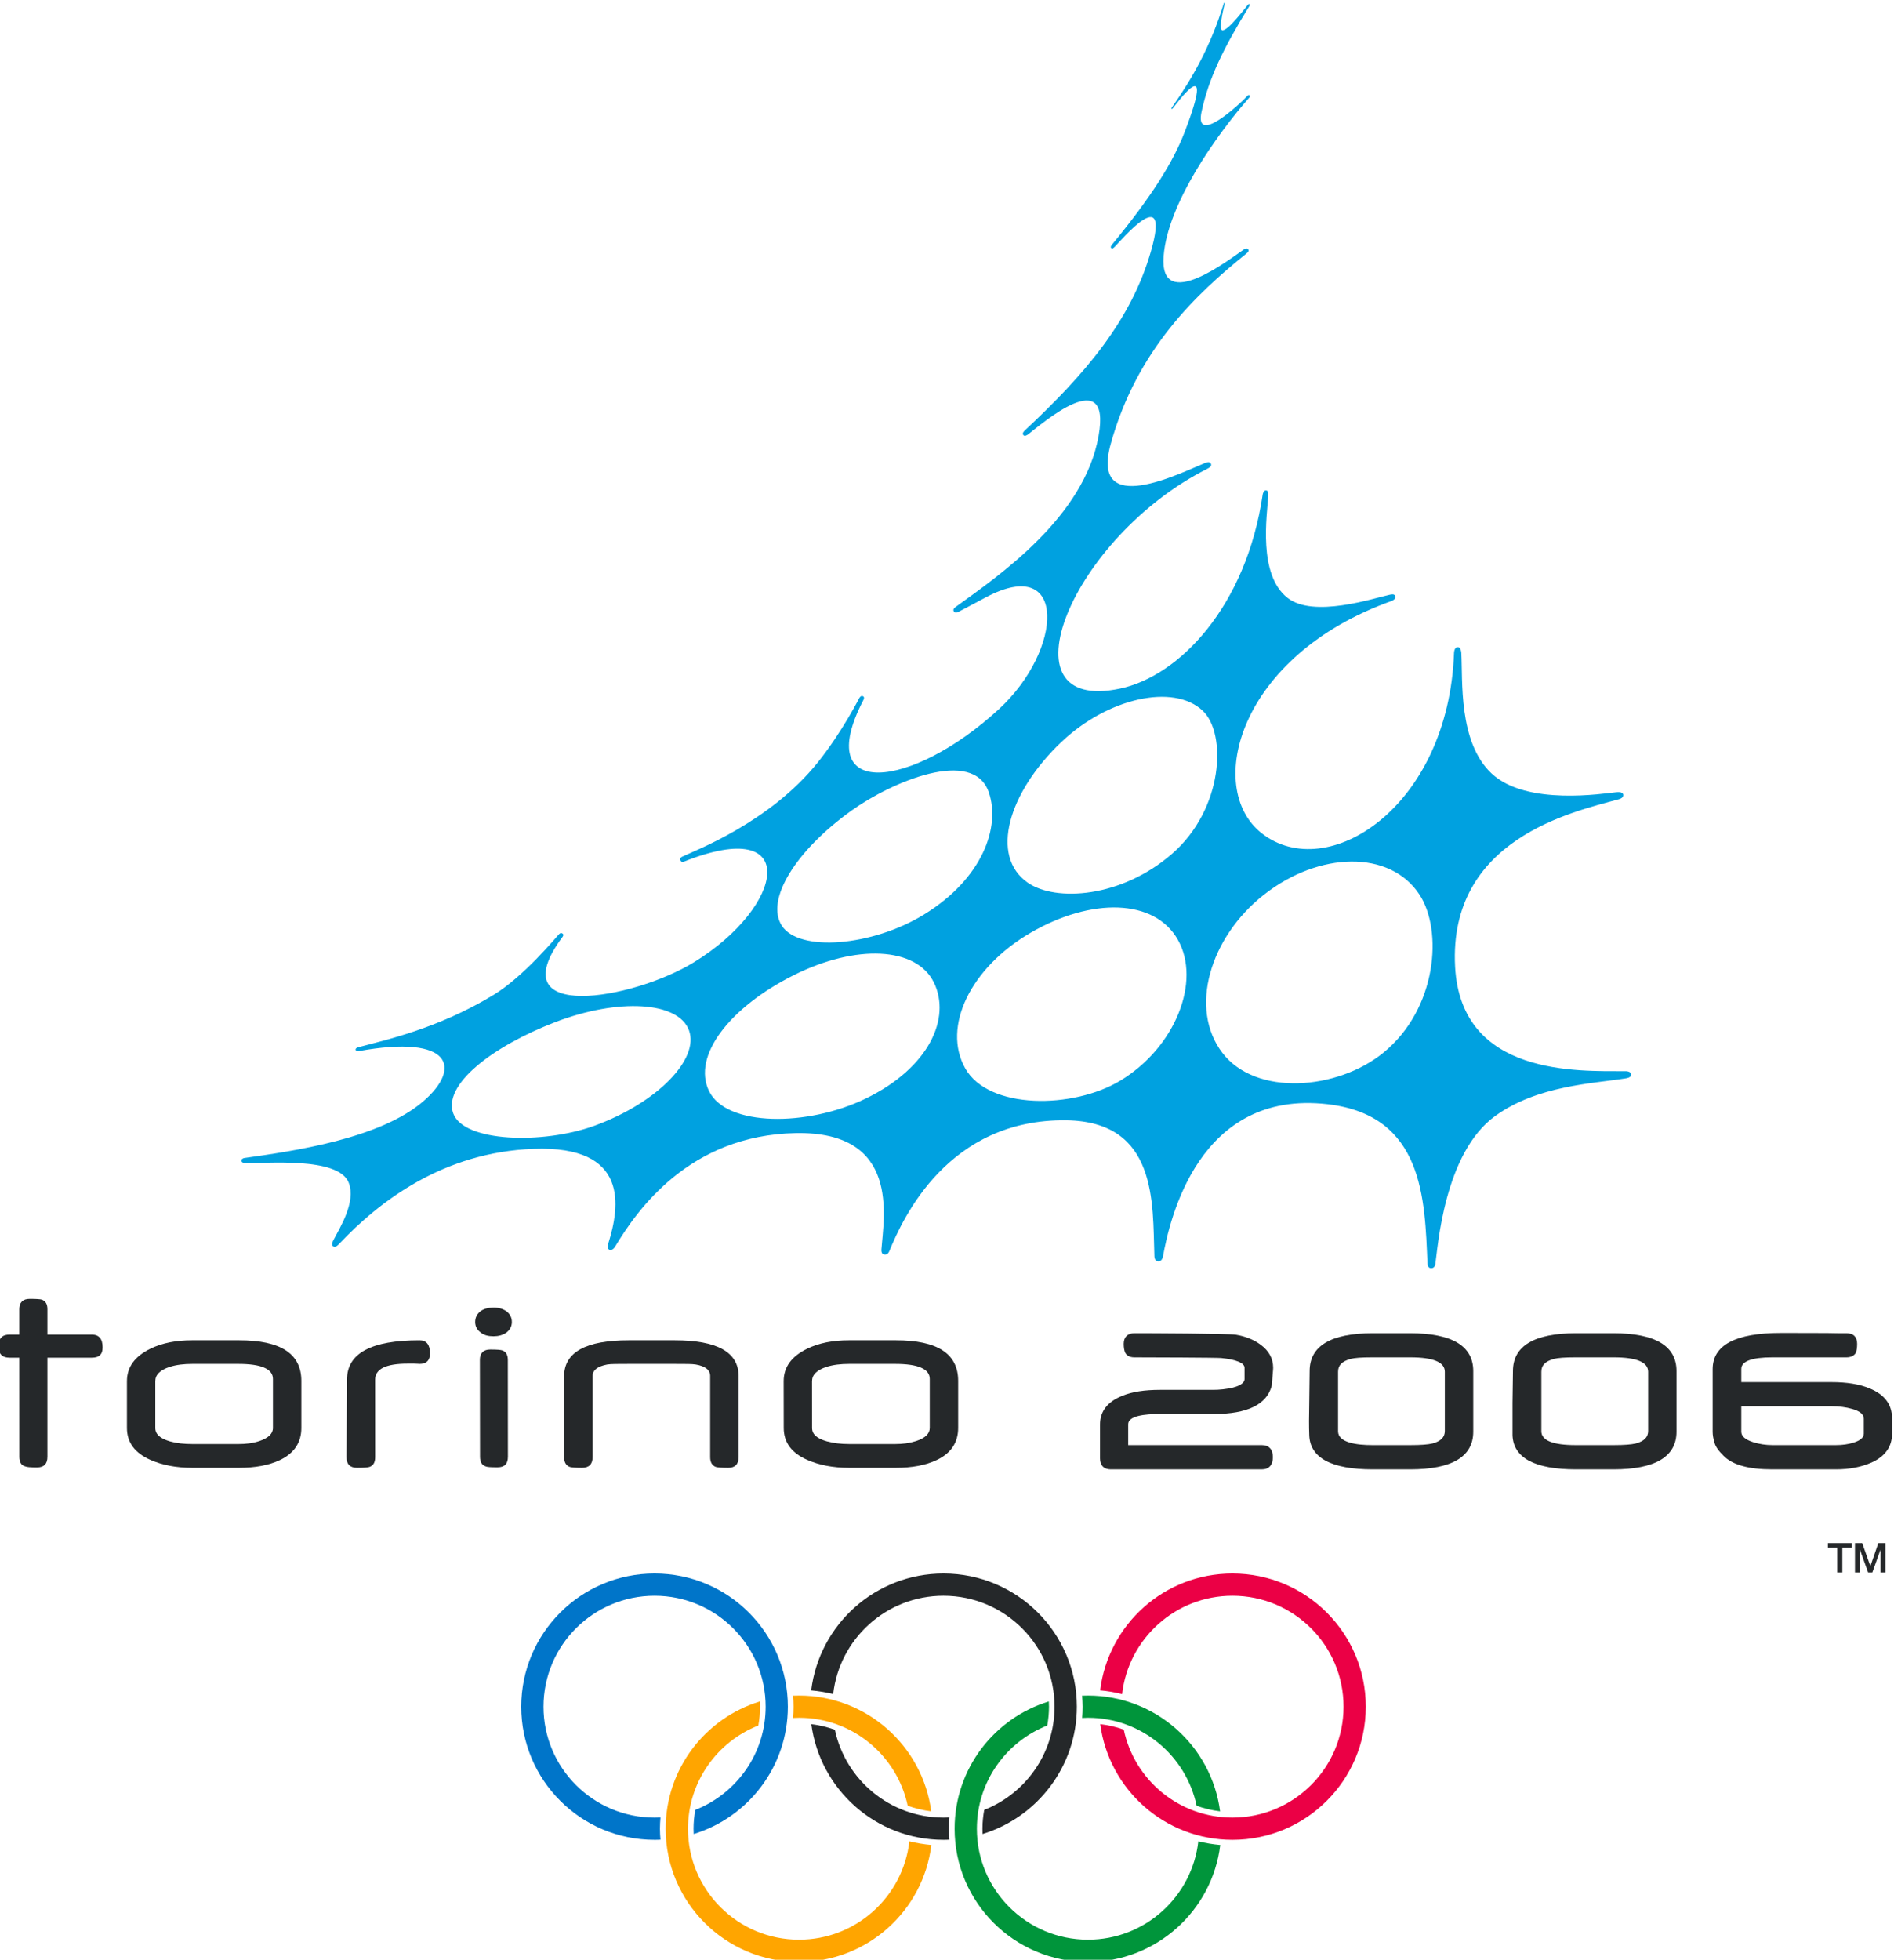
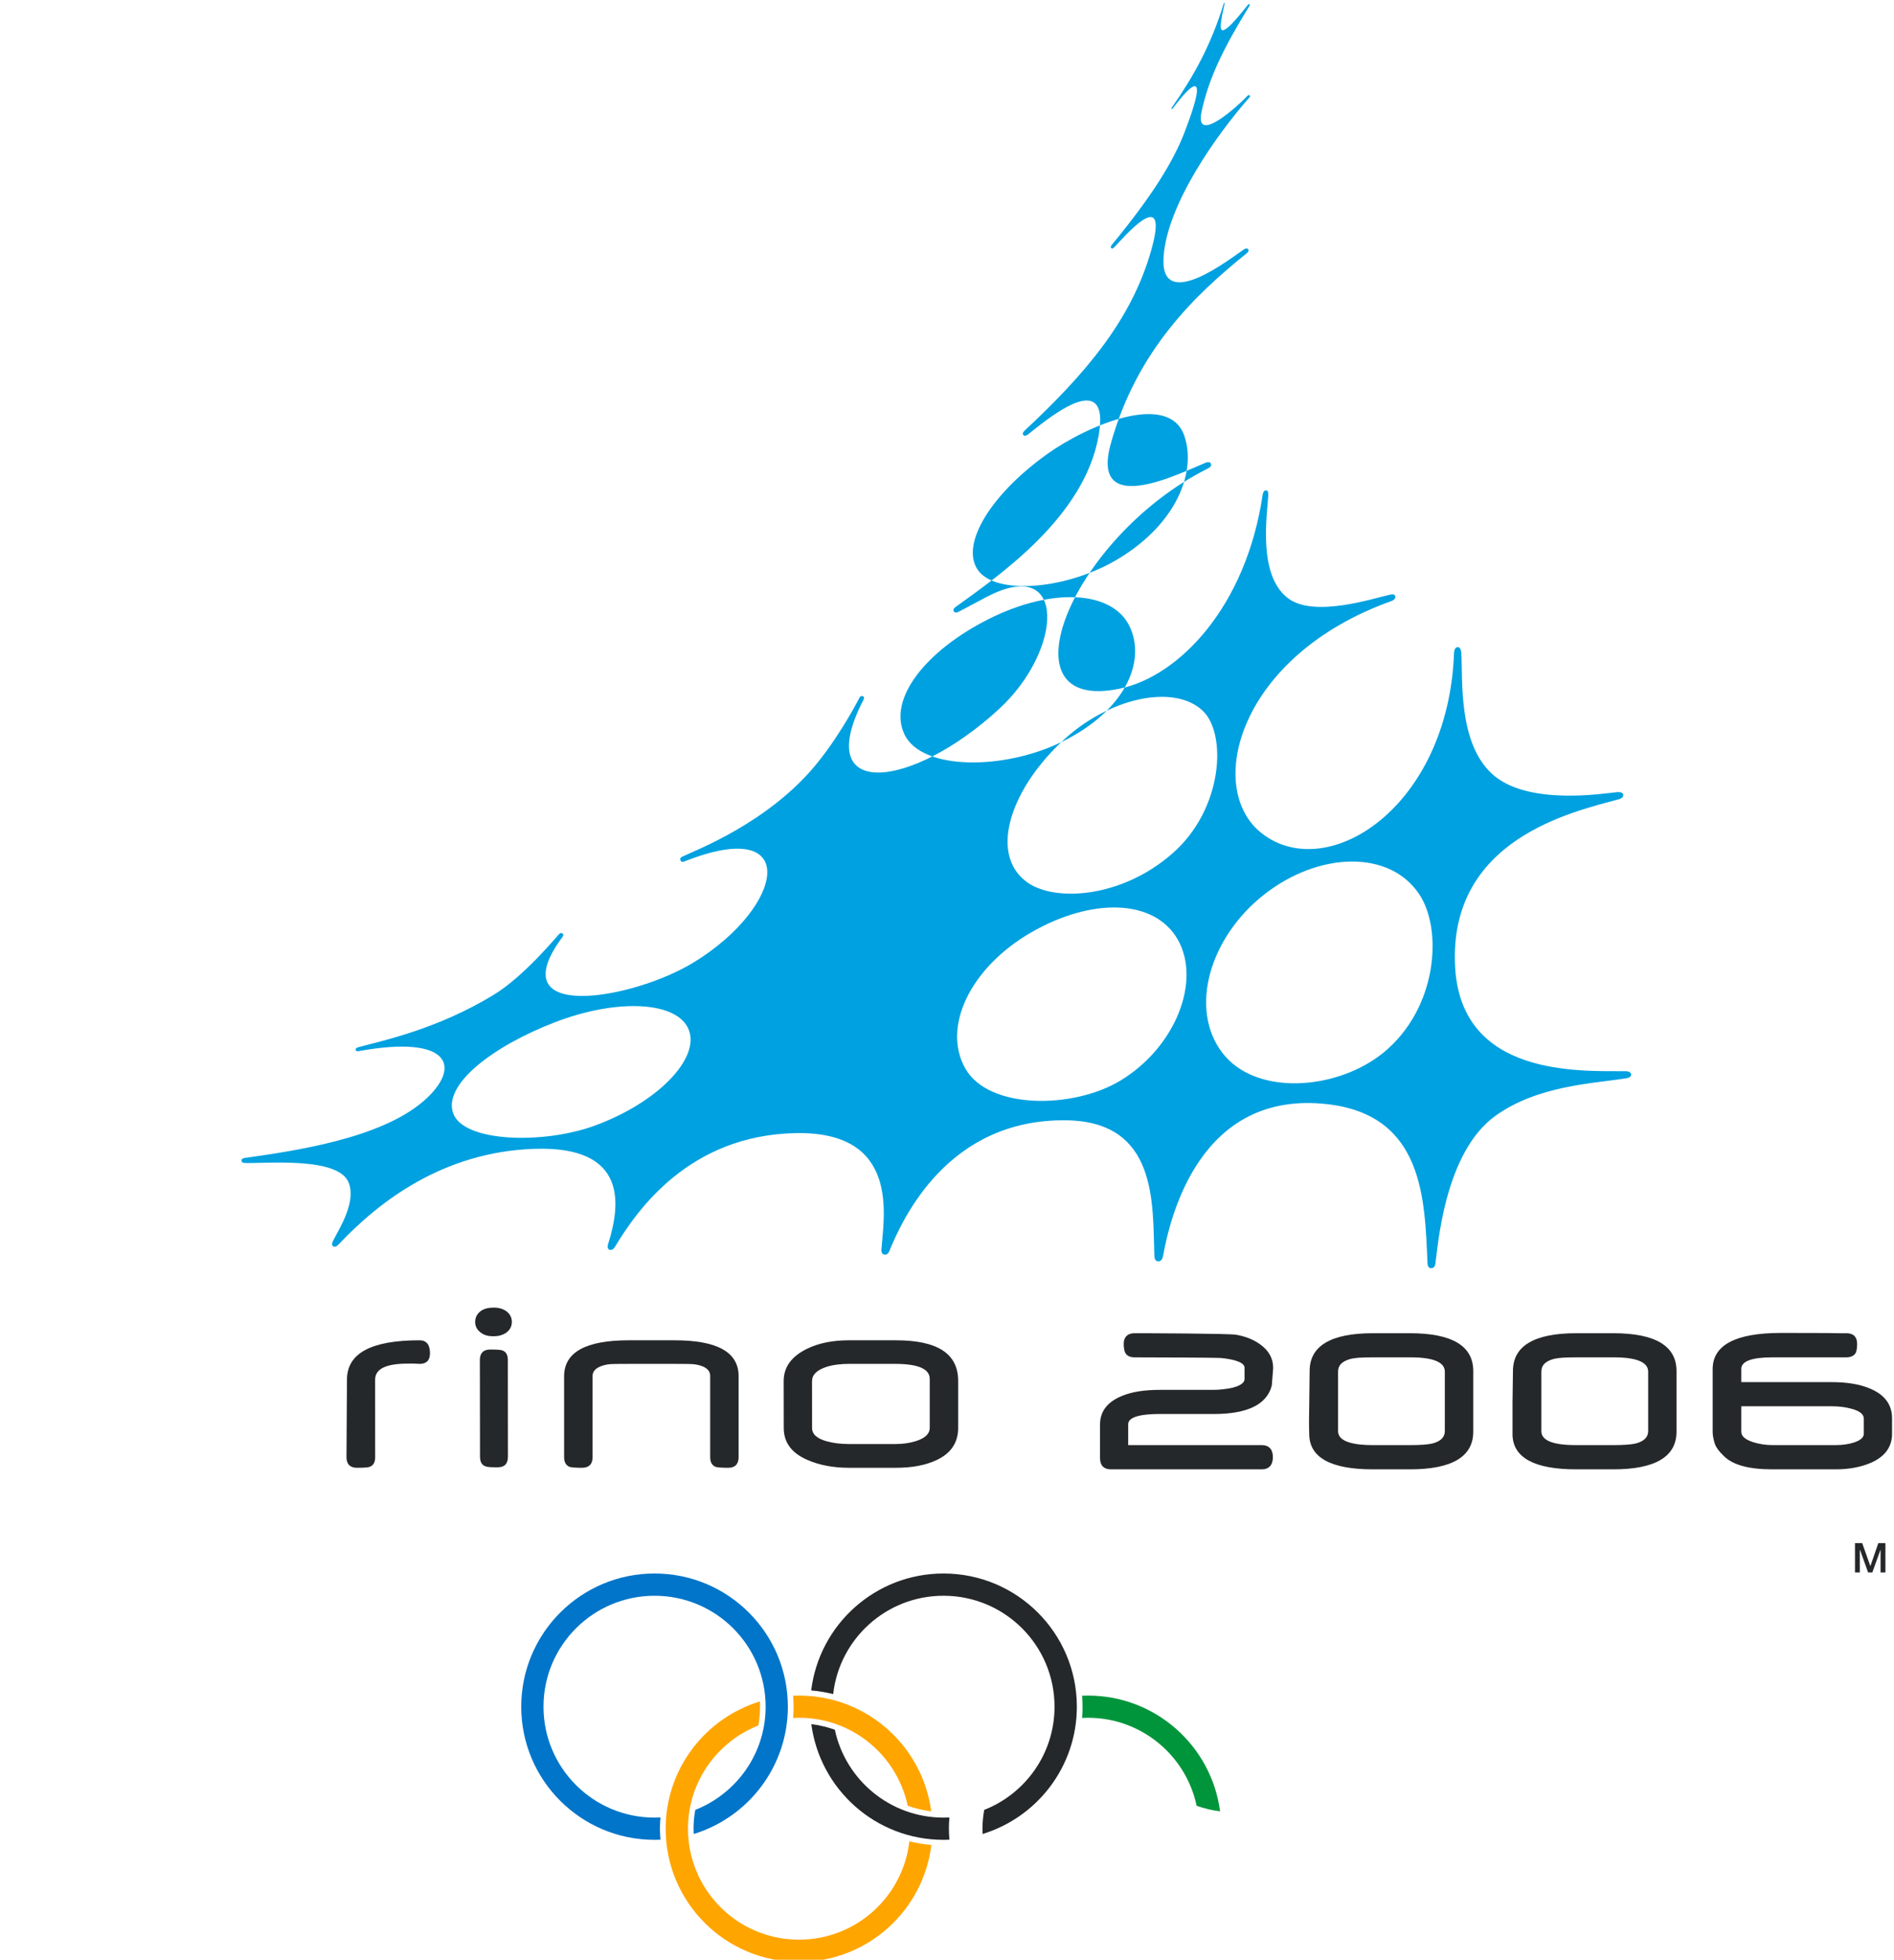
<svg xmlns="http://www.w3.org/2000/svg" xmlns:ns1="http://sodipodi.sourceforge.net/DTD/sodipodi-0.dtd" xmlns:ns2="http://www.inkscape.org/namespaces/inkscape" version="1.1" id="svg10" xml:space="preserve" width="280.392" height="290" viewBox="0 0 280.392 290" ns1:docname="2006_Winter_Olympics_logo.svg" ns2:version="0.92.4 (5da689c313, 2019-01-14)">
  <defs id="defs14">
    <clipPath clipPathUnits="userSpaceOnUse" id="clipPath26">
      <path d="M 0,1829.696 H 1668.95 V 0 H 0 Z" id="path24" ns2:connector-curvature="0" />
    </clipPath>
    <clipPath clipPathUnits="userSpaceOnUse" id="clipPath40">
      <path d="M 0,1829.696 H 1668.95 V 0 H 0 Z" id="path38" ns2:connector-curvature="0" />
    </clipPath>
    <clipPath id="clipPath4549" clipPathUnits="userSpaceOnUse">
      <path ns2:connector-curvature="0" id="path4547" d="M 0,1829.696 H 1668.95 V 0 H 0 Z" />
    </clipPath>
    <clipPath id="clipPath4561" clipPathUnits="userSpaceOnUse">
      <path ns2:connector-curvature="0" id="path4559" d="M 0,1829.696 H 1668.95 V 0 H 0 Z" />
    </clipPath>
    <clipPath id="clipPath4848" clipPathUnits="userSpaceOnUse">
      <path ns2:connector-curvature="0" id="path4846" d="M 0,1829.696 H 1668.95 V 0 H 0 Z" />
    </clipPath>
    <clipPath id="clipPath4860" clipPathUnits="userSpaceOnUse">
      <path ns2:connector-curvature="0" id="path4858" d="M 0,1829.696 H 1668.95 V 0 H 0 Z" />
    </clipPath>
    <clipPath id="clipPath5009" clipPathUnits="userSpaceOnUse">
      <path ns2:connector-curvature="0" id="path5007" d="M 0,1829.696 H 1668.95 V 0 H 0 Z" />
    </clipPath>
    <clipPath id="clipPath5021" clipPathUnits="userSpaceOnUse">
      <path ns2:connector-curvature="0" id="path5019" d="M 0,1829.696 H 1668.95 V 0 H 0 Z" />
    </clipPath>
  </defs>
  <ns1:namedview pagecolor="#ffffff" bordercolor="#666666" borderopacity="1" objecttolerance="10" gridtolerance="10" guidetolerance="10" ns2:pageopacity="0" ns2:pageshadow="2" ns2:window-width="1920" ns2:window-height="1001" id="namedview12" showgrid="false" fit-margin-top="0" fit-margin-left="0" fit-margin-right="0" fit-margin-bottom="0" ns2:zoom="2.6496146" ns2:cx="175.28639" ns2:cy="144.04726" ns2:window-x="-9" ns2:window-y="-9" ns2:window-maximized="1" ns2:current-layer="g5001" />
  <g id="g18" ns2:groupmode="layer" ns2:label="Nagano LOGO" transform="matrix(1.333,0,0,-1.333,126.401,408.214)">
    <g ns2:label="SALT LAKE LOGO" id="g4541" transform="matrix(0.151,0,0,0.151,345.847,599.088)">
      <g transform="matrix(1.09,0,0,1.09,2.598,-129.275)" ns2:label="SALT LAKE LOGO" id="g4840">
        <g transform="matrix(1.002,0,0,1.002,-2877.308,-3303.212)" ns2:label="TURIN LOGO" id="g5001">
          <g id="g5015">
            <g clip-path="url(#clipPath5021)" id="g5017">
              <g transform="translate(1291.621,918.208)" id="g5023">
-                 <path ns2:connector-curvature="0" id="path5025" style="fill:#00a1e0;fill-opacity:1;fill-rule:nonzero;stroke:none" d="m 0,0 c -31.521,0.126 -110.657,-3.621 -114.59,70.371 -4.534,85.957 79.44,104.238 109.606,112.502 0.983,0.247 3.945,0.992 3.637,3.21 -0.307,2.23 -3.997,1.723 -4.608,1.702 -8.142,-0.72 -60.374,-9.486 -84.018,12.581 -22.62,21.127 -19.398,63.134 -20.428,81.168 -0.014,0.216 -0.183,3.919 -2.378,3.919 -2.24,0 -2.465,-3.179 -2.521,-3.724 -3.763,-104.278 -85.472,-156.129 -129.55,-121.55 -38.628,30.308 -15.643,119.622 87.613,156.371 0,0 2.993,1.143 2.347,3.149 -0.515,1.784 -2.664,1.234 -3.703,1.017 -10.923,-2.342 -51.366,-15.882 -68.867,-2.096 -20.006,15.709 -13.781,55.359 -12.937,68.998 0.074,1.035 0,3.265 -1.416,3.352 -1.651,0.147 -2.075,-1.78 -2.322,-2.581 -11.035,-75.572 -56.264,-122.547 -96.265,-130.888 -81.497,-17.086 -32.28,101.961 58.746,147.909 2.702,1.372 3.2,2.347 2.516,3.741 -0.862,1.677 -3.681,0.317 -3.959,0.213 -15.652,-6.289 -77.543,-37.927 -63.367,13.014 17.675,63.48 57.642,100.866 91.337,128.017 1.113,0.888 1.958,1.836 1.113,2.923 -0.754,0.888 -1.849,0.464 -2.927,-0.242 -7.956,-5.245 -56.988,-44.108 -53.93,-4.392 2.676,35.168 35.574,81.575 57.788,106.794 0.468,0.507 0.477,0.983 0.113,1.373 -0.403,0.416 -1.044,0.199 -1.382,-0.217 -5.89,-6.418 -35.882,-33.803 -30.988,-10.836 4.816,22.444 14.552,42.539 32.171,71.137 0.324,0.546 0.489,1.001 0.086,1.295 -0.359,0.277 -0.758,-0.086 -1.087,-0.467 -3.066,-3.712 -13.184,-17.121 -17.042,-17.069 -2.863,0.017 0.255,12.577 1.395,17.813 0.012,0.139 0.208,0.633 -0.1,0.702 -0.299,0.069 -0.368,-0.199 -0.464,-0.507 -8.887,-28.983 -21.061,-50.136 -34.899,-69.928 -0.364,-0.477 -0.477,-0.789 -0.247,-0.988 0.247,-0.255 0.506,0.013 0.88,0.412 2.113,2.594 29.693,40.577 7.838,-16.233 -7.584,-19.736 -21.876,-42.886 -48.84,-75.581 -0.637,-0.788 -1.131,-1.593 -0.546,-2.269 0.589,-0.728 1.216,-0.333 2.36,0.788 3.378,3.197 38.308,45.294 24.388,-3.075 -13.314,-46.346 -44.163,-82.51 -84.879,-120.493 -0.585,-0.559 -2.023,-1.915 -1.023,-3.127 0.884,-1.079 2.422,-0.083 3.205,0.455 8.961,6.817 56.226,48.256 47.482,-0.957 -9.637,-54.749 -67.049,-94.113 -96.353,-115.266 -0.441,-0.342 -1.983,-1.373 -1.191,-2.885 0.949,-1.788 3.487,-0.169 3.075,-0.403 -0.432,-0.229 11.62,6.056 18.615,9.841 54.948,29.264 52.111,-35.424 8.736,-75.269 -58.573,-53.947 -126.596,-61.942 -91.285,6.107 0.602,1.212 0.667,2.144 -0.381,2.607 -1.503,0.702 -2.516,-1.611 -2.343,-1.195 0.299,0.667 -11.274,-22.561 -28.018,-43.423 -32.595,-40.655 -83.068,-59.391 -91.233,-63.402 -0.428,-0.243 -1.762,-0.767 -1.264,-2.295 0.468,-1.508 1.737,-1.265 2.399,-1.061 79.18,31.581 68.205,-30.062 6.713,-67.746 -41.235,-25.289 -131.502,-40.829 -88.547,16.986 0.844,1.078 0.809,1.888 0,2.395 -1.222,0.758 -1.971,-0.134 -2.538,-0.745 -1.274,-1.282 -23.418,-28.217 -43.835,-40.595 -37.714,-22.945 -74.013,-30.637 -90.999,-35.202 -1.212,-0.316 -2.065,-0.905 -1.884,-1.724 0.247,-1.139 1.443,-1.035 2.27,-0.87 62.483,11.277 69.383,-11.326 43.297,-33.826 -29.347,-25.254 -87.266,-33.47 -120.619,-38.186 -0.567,-0.109 -1.828,-0.568 -1.819,-1.663 0.039,-1.455 1.49,-1.615 2.006,-1.646 13.218,-0.606 63.497,4.66 70.27,-13.452 4.842,-12.803 -5.838,-29.846 -9.952,-37.741 -0.438,-0.836 -2.331,-3.741 -0.585,-4.911 1.715,-1.139 3.802,1.355 4.331,1.931 26.709,28.191 69.552,61.44 130.732,63.666 64.527,2.339 57.94,-38.896 50.27,-63.54 0,0 -1.408,-3.382 0.645,-4.336 1.888,-0.93 3.534,1.521 3.894,2.088 14.938,24.778 50.105,75.027 121.632,76.378 70.63,1.355 59.266,-56.636 57.706,-78.21 -0.047,-1.017 -0.099,-3.292 2.014,-3.555 1.43,-0.221 2.443,0.562 3.119,1.896 9.402,23.064 40.01,89.545 119.393,88.501 61.513,-0.845 58.036,-56.07 59.274,-90.805 0,-0.549 -0.086,-3.98 2.486,-4.153 2.634,-0.151 3.132,2.776 3.331,3.374 4.447,24.583 23.899,112.485 110.896,102.407 64.692,-7.493 65.363,-64 67.225,-107.241 v -0.021 c 0.114,-1.334 0.516,-3.053 2.413,-3.115 2.361,-0.039 2.737,2.175 2.863,2.759 1.65,10.611 5.699,74.815 40.452,99.792 28.468,20.446 65.653,21.698 87.78,25.232 0.187,0.048 3.777,0.385 3.639,2.616 C 3.769,0.208 0,0 0,0 m -694.483,-36.831 c -34.418,-12.417 -87.547,-10.983 -94.754,8.325 -7.189,19.294 26.19,45.228 68.703,61.539 42.513,16.293 82.814,13.872 89.999,-5.444 7.215,-19.26 -21.149,-48.901 -63.948,-64.42 m 314.662,258.324 c 31.343,29.84 75.68,39.577 95.239,21.174 16.353,-15.354 14.011,-66.217 -20.572,-96.287 -34.172,-29.776 -78.496,-32.47 -97.189,-19.503 -25.764,17.849 -13.162,60.7 22.522,94.616 M -511.506,-18.428 c -39.261,-19.057 -93.758,-18.914 -105.46,4.98 -11.677,23.86 14.193,56.59 56.697,77.928 42.5,21.348 82.987,19.135 94.672,-4.759 11.698,-23.864 -3.101,-57.378 -45.909,-78.149 m 39.278,123.893 c -34.804,-21.4 -84.108,-25.475 -95.754,-7.549 -11.192,17.285 9.034,50.43 47.073,77.625 27.009,19.281 81.879,42.634 92.32,12.157 7.931,-23.171 -4.045,-57.941 -43.639,-82.233 M -339.989,-6.332 c -31.768,-19.19 -88.769,-19.658 -104.482,8.233 -15.76,27.962 3.57,67.859 44.19,91.385 40.637,23.547 83.286,23.046 99.042,-4.89 15.709,-27.896 -1.667,-72.297 -38.75,-94.728 m 177.048,18.741 c -30.989,-25.22 -85.897,-29.521 -108.418,0 -22.543,29.524 -8.659,77.62 28.194,106.512 36.879,28.923 84.667,30.261 104.547,0 15.847,-24.059 12.027,-76.927 -24.323,-106.512" />
+                 <path ns2:connector-curvature="0" id="path5025" style="fill:#00a1e0;fill-opacity:1;fill-rule:nonzero;stroke:none" d="m 0,0 c -31.521,0.126 -110.657,-3.621 -114.59,70.371 -4.534,85.957 79.44,104.238 109.606,112.502 0.983,0.247 3.945,0.992 3.637,3.21 -0.307,2.23 -3.997,1.723 -4.608,1.702 -8.142,-0.72 -60.374,-9.486 -84.018,12.581 -22.62,21.127 -19.398,63.134 -20.428,81.168 -0.014,0.216 -0.183,3.919 -2.378,3.919 -2.24,0 -2.465,-3.179 -2.521,-3.724 -3.763,-104.278 -85.472,-156.129 -129.55,-121.55 -38.628,30.308 -15.643,119.622 87.613,156.371 0,0 2.993,1.143 2.347,3.149 -0.515,1.784 -2.664,1.234 -3.703,1.017 -10.923,-2.342 -51.366,-15.882 -68.867,-2.096 -20.006,15.709 -13.781,55.359 -12.937,68.998 0.074,1.035 0,3.265 -1.416,3.352 -1.651,0.147 -2.075,-1.78 -2.322,-2.581 -11.035,-75.572 -56.264,-122.547 -96.265,-130.888 -81.497,-17.086 -32.28,101.961 58.746,147.909 2.702,1.372 3.2,2.347 2.516,3.741 -0.862,1.677 -3.681,0.317 -3.959,0.213 -15.652,-6.289 -77.543,-37.927 -63.367,13.014 17.675,63.48 57.642,100.866 91.337,128.017 1.113,0.888 1.958,1.836 1.113,2.923 -0.754,0.888 -1.849,0.464 -2.927,-0.242 -7.956,-5.245 -56.988,-44.108 -53.93,-4.392 2.676,35.168 35.574,81.575 57.788,106.794 0.468,0.507 0.477,0.983 0.113,1.373 -0.403,0.416 -1.044,0.199 -1.382,-0.217 -5.89,-6.418 -35.882,-33.803 -30.988,-10.836 4.816,22.444 14.552,42.539 32.171,71.137 0.324,0.546 0.489,1.001 0.086,1.295 -0.359,0.277 -0.758,-0.086 -1.087,-0.467 -3.066,-3.712 -13.184,-17.121 -17.042,-17.069 -2.863,0.017 0.255,12.577 1.395,17.813 0.012,0.139 0.208,0.633 -0.1,0.702 -0.299,0.069 -0.368,-0.199 -0.464,-0.507 -8.887,-28.983 -21.061,-50.136 -34.899,-69.928 -0.364,-0.477 -0.477,-0.789 -0.247,-0.988 0.247,-0.255 0.506,0.013 0.88,0.412 2.113,2.594 29.693,40.577 7.838,-16.233 -7.584,-19.736 -21.876,-42.886 -48.84,-75.581 -0.637,-0.788 -1.131,-1.593 -0.546,-2.269 0.589,-0.728 1.216,-0.333 2.36,0.788 3.378,3.197 38.308,45.294 24.388,-3.075 -13.314,-46.346 -44.163,-82.51 -84.879,-120.493 -0.585,-0.559 -2.023,-1.915 -1.023,-3.127 0.884,-1.079 2.422,-0.083 3.205,0.455 8.961,6.817 56.226,48.256 47.482,-0.957 -9.637,-54.749 -67.049,-94.113 -96.353,-115.266 -0.441,-0.342 -1.983,-1.373 -1.191,-2.885 0.949,-1.788 3.487,-0.169 3.075,-0.403 -0.432,-0.229 11.62,6.056 18.615,9.841 54.948,29.264 52.111,-35.424 8.736,-75.269 -58.573,-53.947 -126.596,-61.942 -91.285,6.107 0.602,1.212 0.667,2.144 -0.381,2.607 -1.503,0.702 -2.516,-1.611 -2.343,-1.195 0.299,0.667 -11.274,-22.561 -28.018,-43.423 -32.595,-40.655 -83.068,-59.391 -91.233,-63.402 -0.428,-0.243 -1.762,-0.767 -1.264,-2.295 0.468,-1.508 1.737,-1.265 2.399,-1.061 79.18,31.581 68.205,-30.062 6.713,-67.746 -41.235,-25.289 -131.502,-40.829 -88.547,16.986 0.844,1.078 0.809,1.888 0,2.395 -1.222,0.758 -1.971,-0.134 -2.538,-0.745 -1.274,-1.282 -23.418,-28.217 -43.835,-40.595 -37.714,-22.945 -74.013,-30.637 -90.999,-35.202 -1.212,-0.316 -2.065,-0.905 -1.884,-1.724 0.247,-1.139 1.443,-1.035 2.27,-0.87 62.483,11.277 69.383,-11.326 43.297,-33.826 -29.347,-25.254 -87.266,-33.47 -120.619,-38.186 -0.567,-0.109 -1.828,-0.568 -1.819,-1.663 0.039,-1.455 1.49,-1.615 2.006,-1.646 13.218,-0.606 63.497,4.66 70.27,-13.452 4.842,-12.803 -5.838,-29.846 -9.952,-37.741 -0.438,-0.836 -2.331,-3.741 -0.585,-4.911 1.715,-1.139 3.802,1.355 4.331,1.931 26.709,28.191 69.552,61.44 130.732,63.666 64.527,2.339 57.94,-38.896 50.27,-63.54 0,0 -1.408,-3.382 0.645,-4.336 1.888,-0.93 3.534,1.521 3.894,2.088 14.938,24.778 50.105,75.027 121.632,76.378 70.63,1.355 59.266,-56.636 57.706,-78.21 -0.047,-1.017 -0.099,-3.292 2.014,-3.555 1.43,-0.221 2.443,0.562 3.119,1.896 9.402,23.064 40.01,89.545 119.393,88.501 61.513,-0.845 58.036,-56.07 59.274,-90.805 0,-0.549 -0.086,-3.98 2.486,-4.153 2.634,-0.151 3.132,2.776 3.331,3.374 4.447,24.583 23.899,112.485 110.896,102.407 64.692,-7.493 65.363,-64 67.225,-107.241 v -0.021 c 0.114,-1.334 0.516,-3.053 2.413,-3.115 2.361,-0.039 2.737,2.175 2.863,2.759 1.65,10.611 5.699,74.815 40.452,99.792 28.468,20.446 65.653,21.698 87.78,25.232 0.187,0.048 3.777,0.385 3.639,2.616 C 3.769,0.208 0,0 0,0 m -694.483,-36.831 c -34.418,-12.417 -87.547,-10.983 -94.754,8.325 -7.189,19.294 26.19,45.228 68.703,61.539 42.513,16.293 82.814,13.872 89.999,-5.444 7.215,-19.26 -21.149,-48.901 -63.948,-64.42 m 314.662,258.324 c 31.343,29.84 75.68,39.577 95.239,21.174 16.353,-15.354 14.011,-66.217 -20.572,-96.287 -34.172,-29.776 -78.496,-32.47 -97.189,-19.503 -25.764,17.849 -13.162,60.7 22.522,94.616 c -39.261,-19.057 -93.758,-18.914 -105.46,4.98 -11.677,23.86 14.193,56.59 56.697,77.928 42.5,21.348 82.987,19.135 94.672,-4.759 11.698,-23.864 -3.101,-57.378 -45.909,-78.149 m 39.278,123.893 c -34.804,-21.4 -84.108,-25.475 -95.754,-7.549 -11.192,17.285 9.034,50.43 47.073,77.625 27.009,19.281 81.879,42.634 92.32,12.157 7.931,-23.171 -4.045,-57.941 -43.639,-82.233 M -339.989,-6.332 c -31.768,-19.19 -88.769,-19.658 -104.482,8.233 -15.76,27.962 3.57,67.859 44.19,91.385 40.637,23.547 83.286,23.046 99.042,-4.89 15.709,-27.896 -1.667,-72.297 -38.75,-94.728 m 177.048,18.741 c -30.989,-25.22 -85.897,-29.521 -108.418,0 -22.543,29.524 -8.659,77.62 28.194,106.512 36.879,28.923 84.667,30.261 104.547,0 15.847,-24.059 12.027,-76.927 -24.323,-106.512" />
              </g>
              <g transform="translate(809.514,399.846)" id="g5027">
                <path ns2:connector-curvature="0" id="path5029" style="fill:#ffa500;fill-opacity:1;fill-rule:nonzero;stroke:none" d="m 0,0 c -4.209,-37.26 -35.856,-66.238 -74.294,-66.238 -41.301,0 -74.78,33.423 -74.78,74.688 0,31.552 19.646,58.551 47.382,69.491 0.757,4.102 1.13,8.364 1.13,12.638 0,1.213 0,2.43 -0.078,3.552 -36.731,-11.204 -63.466,-45.329 -63.466,-85.681 0,-49.529 40.217,-89.652 89.812,-89.652 45.904,0 83.701,34.367 89.106,78.712 C 9.771,-2.018 4.799,-1.208 0,0" />
              </g>
              <g transform="translate(731.249,482.859)" id="g5031">
                <path ns2:connector-curvature="0" id="path5033" style="fill:#ffa500;fill-opacity:1;fill-rule:nonzero;stroke:none" d="m 0,0 c 1.321,0.035 2.637,0.121 3.971,0.121 36,0 66.031,-25.435 73.177,-59.222 C 82.164,-60.92 87.5,-62.193 92.996,-62.86 87.205,-18.866 49.582,15.06 3.971,15.06 2.637,15.06 1.321,15.016 0,14.973 0.19,12.561 0.29,10.065 0.29,7.566 0.29,5.033 0.19,2.499 0,0" />
              </g>
              <g transform="translate(641.549,408.296)" id="g5035">
                <path ns2:connector-curvature="0" id="path5037" style="fill:#0075c9;fill-opacity:1;fill-rule:nonzero;stroke:none" d="M 0,0 C 0,2.577 0.16,5.062 0.368,7.57 -0.953,7.519 -2.27,7.484 -3.604,7.484 c -41.322,0 -74.805,33.444 -74.805,74.645 0,41.262 33.483,74.688 74.805,74.688 41.284,0 74.789,-33.426 74.789,-74.688 C 71.185,50.582 51.543,23.6 23.808,12.681 23.049,8.55 22.634,4.318 22.634,0 c 0,-1.213 0.021,-2.399 0.104,-3.561 36.7,11.213 63.41,45.376 63.41,85.69 0,49.517 -40.17,89.67 -89.752,89.67 -49.599,0 -89.79,-40.153 -89.79,-89.67 0,-49.504 40.191,-89.608 89.79,-89.608 1.321,0 2.651,0.016 3.972,0.116 C 0.16,-4.977 0,-2.508 0,0" />
              </g>
              <g transform="translate(758.218,498.918)" id="g5039">
                <path ns2:connector-curvature="0" id="path5041" style="fill:#25282a;fill-opacity:1;fill-rule:nonzero;stroke:none" d="m 0,0 c 4.197,37.247 35.822,66.195 74.294,66.195 41.327,0 74.77,-33.426 74.77,-74.688 0,-31.547 -19.597,-58.529 -47.35,-69.448 -0.758,-4.131 -1.183,-8.363 -1.183,-12.681 0,-1.213 0.057,-2.399 0.061,-3.561 36.745,11.213 63.502,45.376 63.502,85.69 0,49.516 -40.193,89.67 -89.8,89.67 C 28.441,81.177 -9.385,46.806 -14.804,2.469 -9.741,2.019 -4.773,1.208 0,0" />
              </g>
              <g transform="translate(836.154,408.296)" id="g5043">
                <path ns2:connector-curvature="0" id="path5045" style="fill:#25282a;fill-opacity:1;fill-rule:nonzero;stroke:none" d="M 0,0 C 0,2.577 0.087,5.062 0.338,7.57 -0.983,7.519 -2.304,7.484 -3.643,7.484 c -35.982,0 -65.996,25.379 -73.172,59.162 -5.037,1.78 -10.321,3.083 -15.843,3.742 5.825,-43.978 43.436,-77.867 89.015,-77.867 1.339,0 2.66,0.016 3.981,0.116 C 0.143,-4.977 0,-2.508 0,0" />
              </g>
              <g transform="translate(1004.115,399.846)" id="g5047">
-                 <path ns2:connector-curvature="0" id="path5049" style="fill:#00953b;fill-opacity:1;fill-rule:nonzero;stroke:none" d="m 0,0 c -4.223,-37.26 -35.852,-66.238 -74.303,-66.238 -41.301,0 -74.827,33.423 -74.827,74.688 0,31.552 19.667,58.551 47.403,69.491 0.732,4.102 1.174,8.364 1.174,12.638 0,1.213 -0.048,2.43 -0.126,3.552 -36.722,-11.204 -63.436,-45.329 -63.436,-85.681 0,-49.529 40.235,-89.652 89.812,-89.652 45.819,0 83.671,34.353 89.064,78.712 C 9.693,-2.035 4.795,-1.208 0,0" />
-               </g>
+                 </g>
              <g transform="translate(926.136,490.425)" id="g5051">
                <path ns2:connector-curvature="0" id="path5053" style="fill:#00953b;fill-opacity:1;fill-rule:nonzero;stroke:none" d="m 0,0 c 0,-2.533 -0.104,-5.067 -0.29,-7.566 1.311,0.035 2.633,0.121 3.967,0.121 35.977,0 66.022,-25.436 73.155,-59.24 5.011,-1.823 10.352,-3.075 15.8,-3.742 C 86.867,-26.433 49.239,7.493 3.677,7.493 2.343,7.493 1.021,7.449 -0.308,7.406 -0.174,4.994 0,2.499 0,0" />
              </g>
              <g transform="translate(1027.092,580.095)" id="g5055">
-                 <path ns2:connector-curvature="0" id="path5057" style="fill:#eb0045;fill-opacity:1;fill-rule:nonzero;stroke:none" d="m 0,0 c -45.909,0 -83.649,-34.371 -89.106,-78.687 5.076,-0.428 9.991,-1.294 14.798,-2.529 4.205,37.269 35.87,66.235 74.308,66.235 41.331,0 74.818,-33.427 74.818,-74.689 0,-41.201 -33.487,-74.644 -74.818,-74.644 -36.039,0 -66.07,25.378 -73.186,59.221 -5.045,1.802 -10.321,3.067 -15.834,3.695 5.764,-43.938 43.418,-77.88 89.02,-77.88 49.59,0 89.799,40.104 89.799,89.608 C 89.799,-40.153 49.59,0 0,0" />
-               </g>
+                 </g>
              <g transform="translate(1428.079,600.538)" id="g5059">
-                 <path ns2:connector-curvature="0" id="path5061" style="fill:#25282a;fill-opacity:1;fill-rule:nonzero;stroke:none" d="M 0,0 H 15.981 V -2.993 H 9.714 V -19.729 H 6.245 V -2.993 H 0 Z" />
-               </g>
+                 </g>
              <g transform="translate(1446.321,600.538)" id="g5063">
                <path ns2:connector-curvature="0" id="path5065" style="fill:#25282a;fill-opacity:1;fill-rule:nonzero;stroke:none" d="m 0,0 h 4.859 l 5.492,-15.453 h 0.03 L 15.717,0 H 20.49 V -19.729 H 17.229 V -4.522 H 17.155 L 11.676,-19.729 H 8.831 L 3.365,-4.522 H 3.252 V -19.729 H 0 Z" />
              </g>
              <g transform="translate(259.007,725.37)" id="g5067">
-                 <path ns2:connector-curvature="0" id="path5069" style="fill:#25282a;fill-opacity:1;fill-rule:nonzero;stroke:none" d="m 0,0 h -29.932 v -66.716 c 0,-4.794 -2.382,-7.145 -6.956,-7.145 -4.452,0 -6.977,0.181 -8.151,0.74 -2.529,0.693 -3.819,2.924 -3.819,6.405 L -48.88,0 h -6.605 c -4.933,0 -7.341,2.529 -7.341,7.644 0,5.357 2.408,7.9 7.341,7.9 h 6.605 v 17.072 c 0,4.582 2.438,6.969 6.956,6.969 4.408,0 7.228,-0.187 8.298,-0.524 2.43,-0.979 3.694,-2.95 3.694,-6.445 V 15.544 H 0 c 4.807,0 7.237,-2.898 7.237,-8.641 C 7.237,2.131 4.807,0 0,0" />
-               </g>
+                 </g>
              <g transform="translate(977.883,687.456)" id="g5071">
                <path ns2:connector-curvature="0" id="path5073" style="fill:#25282a;fill-opacity:1;fill-rule:nonzero;stroke:none" d="M 0,0 H 36.727 C 59.27,0 72.38,6.401 75.658,19.018 l 0.043,0.133 0.845,10.551 c 0,0 0.069,1.382 0.069,1.395 0,6.28 -2.871,11.49 -8.523,15.608 -4.444,3.296 -9.979,5.54 -16.437,6.649 -4.707,0.84 -58.732,1.022 -68.481,1.022 -4.566,0 -7.186,-2.59 -7.186,-7.116 0,-2.572 0.356,-4.664 1.032,-6.042 0.766,-1.434 2.433,-3.079 6.154,-3.079 10.875,0 54.753,-0.164 58.417,-0.451 10.147,-1.022 15.76,-3.334 15.76,-6.518 v -7.674 c 0,-3.262 -4.997,-5.016 -7.969,-5.765 C 45.042,16.748 40.564,16.25 36.125,16.25 H 0.363 c -10.416,0 -18.666,-1.286 -25.206,-3.95 C -34.869,8.342 -39.958,1.85 -39.958,-7.017 v -22.85 c 0,-4.695 2.611,-7.384 7.163,-7.384 H 68.976 c 4.82,0 7.47,2.91 7.47,8.203 0,5.228 -2.65,8.111 -7.47,8.111 H -21.001 V -6.843 C -21.001,-1.195 -9.585,0 0,0" />
              </g>
              <g transform="translate(1146.714,741.832)" id="g5075">
                <path ns2:connector-curvature="0" id="path5077" style="fill:#25282a;fill-opacity:1;fill-rule:nonzero;stroke:none" d="m 0,0 h -25.103 c -28.251,0 -42.534,-8.55 -42.534,-25.415 l -0.26,-21.629 c -0.212,-8.778 -0.212,-16.007 0,-21.481 0.416,-15.329 14.825,-23.102 42.794,-23.102 H 0 c 28.226,0 42.544,8.532 42.544,25.336 v 40.876 C 42.544,-8.55 28.226,0 0,0 m -48.498,-25.913 c 0,4.297 2.555,6.947 8.307,8.593 2.828,0.745 7.401,1.083 14.816,1.083 H 0.282 c 15.34,0 23.119,-3.248 23.119,-9.676 v -39.905 c 0,-4.171 -2.715,-6.905 -8.294,-8.39 -2.975,-0.731 -7.978,-1.105 -14.825,-1.105 h -25.657 c -10.563,0 -23.123,1.621 -23.123,9.33 v 40.07" />
              </g>
              <g transform="translate(1283.601,741.832)" id="g5079">
                <path ns2:connector-curvature="0" id="path5081" style="fill:#25282a;fill-opacity:1;fill-rule:nonzero;stroke:none" d="m 0,0 h -25.068 c -28.203,0 -42.543,-8.55 -42.543,-25.415 l -0.299,-21.629 v -21.464 c 0.454,-15.346 14.868,-23.119 42.842,-23.119 H 0 c 28.221,0 42.53,8.532 42.53,25.336 v 40.876 C 42.53,-8.55 28.221,0 0,0 m -48.481,-25.913 c 0,4.306 2.563,6.952 8.28,8.593 2.867,0.745 7.454,1.083 14.855,1.083 H 0.32 c 15.345,0 23.123,-3.248 23.123,-9.676 v -39.905 c 0,-4.154 -2.707,-6.896 -8.324,-8.399 -3.031,-0.722 -8.038,-1.096 -14.799,-1.096 h -25.666 c -15.353,0 -23.135,3.136 -23.135,9.33 v 40.07" />
              </g>
              <g transform="translate(1456.135,704.698)" id="g5083">
                <path ns2:connector-curvature="0" id="path5085" style="fill:#25282a;fill-opacity:1;fill-rule:nonzero;stroke:none" d="m 0,0 c -6.773,2.851 -15.223,4.224 -25.773,4.224 h -60.604 v 8.899 c 0,5.163 7.067,7.774 21.018,7.774 h 49.794 c 2.923,0 5.145,1.066 6.253,2.998 0.646,1.459 0.932,3.413 0.932,6.124 0,4.665 -2.49,7.116 -7.185,7.116 h -5.834 c -2.603,0.173 -32.44,0.185 -38.386,0.185 -30.447,0 -45.878,-8.18 -45.878,-24.327 v -42.258 c 0,-2.052 0.402,-4.516 1.247,-7.319 0.671,-2.563 2.668,-5.443 6.106,-8.792 6.051,-6.124 16.818,-9.116 32.834,-9.116 h 42.812 c 9.057,0 17.16,1.558 24.059,4.625 9.113,4.14 13.743,10.629 13.743,19.268 v 10.551 C 15.138,-10.81 10.035,-4.07 0,0 m -22.664,-38.178 h -42.582 c -4.6,0 -9.048,0.667 -13.192,1.992 -5.354,1.729 -7.939,4.029 -7.939,7.03 v 17.116 h 60.902 c 4.99,0 9.568,-0.598 13.634,-1.763 5.297,-1.459 7.974,-3.668 7.974,-6.592 v -10.086 c 0,-2.555 -2.295,-4.579 -6.83,-5.995 -3.517,-1.129 -7.554,-1.702 -11.967,-1.702" />
              </g>
              <g transform="translate(385.516,656.403)" id="g5087">
-                 <path ns2:connector-curvature="0" id="path5089" style="fill:#25282a;fill-opacity:1;fill-rule:nonzero;stroke:none" d="m 0,0 c -7.337,-3.46 -16.51,-5.153 -27.35,-5.153 h -31.626 c -10.818,0 -20.221,1.853 -28.116,5.34 -10.464,4.59 -15.804,11.707 -15.804,21.477 v 31.474 c 0,9.592 5.34,16.764 15.804,21.88 8.072,3.906 17.441,5.656 28.095,5.656 h 31.625 c 27.939,0 41.929,-8.947 41.929,-27.342 V 21.664 C 14.557,11.894 9.775,4.596 0,0 m -4.574,54.649 c 0,6.799 -7.899,10.143 -23.357,10.143 h -30.88 c -5.721,0 -10.84,-0.585 -15.444,-2.062 -6.44,-2.156 -9.533,-5.284 -9.533,-9.592 V 21.664 c 0,-4.262 3.327,-7.159 9.866,-9.043 4.496,-1.257 9.407,-1.793 15.302,-1.793 h 30.706 c 5.142,0 9.758,0.536 14.172,2.005 6.029,2.005 9.168,4.946 9.168,8.831 v 32.985" />
-               </g>
+                 </g>
              <g transform="translate(479.707,721.195)" id="g5091">
                <path ns2:connector-curvature="0" id="path5093" style="fill:#25282a;fill-opacity:1;fill-rule:nonzero;stroke:none" d="M 0,0 C -0.524,0 -1.828,0.169 -3.634,0.169 H -8.09 c -14.505,0 -21.863,-3.513 -21.863,-10.832 l 0.026,-52.123 c 0,-3.634 -1.295,-5.683 -3.894,-6.597 -1.126,-0.346 -3.82,-0.562 -8.272,-0.562 -4.747,0 -7.142,2.421 -7.142,7.159 l 0.325,52.123 c 0,17.797 16.22,26.545 48.91,26.545 4.578,0 6.999,-2.928 6.999,-8.748 C 6.999,2.348 4.578,0 0,0" />
              </g>
              <g transform="translate(687.548,651.249)" id="g5095">
                <path ns2:connector-curvature="0" id="path5097" style="fill:#25282a;fill-opacity:1;fill-rule:nonzero;stroke:none" d="m 0,0 c -4.392,0 -7.189,0.242 -8.298,0.562 -2.534,0.915 -3.868,3.132 -3.868,6.597 v 54.705 c 0,3.864 -3.135,6.583 -9.753,7.683 -2.179,0.398 -6.991,0.398 -14.176,0.398 h -30.867 c -7.345,0 -12.278,0 -14.513,-0.398 -6.605,-1.252 -9.875,-3.819 -9.875,-7.826 V 7.159 C -91.35,2.442 -93.719,0 -98.574,0 c -4.197,0 -6.96,0.242 -8.06,0.562 -2.577,0.915 -3.889,3.132 -3.889,6.597 l -0.013,54.337 c 0,16.319 14.561,24.331 43.574,24.331 h 30.867 c 28.72,0 43.076,-8.012 43.076,-24.106 V 7.159 C 6.981,2.442 4.578,0 0,0" />
              </g>
              <g transform="translate(827.856,656.447)" id="g5099">
                <path ns2:connector-curvature="0" id="path5101" style="fill:#25282a;fill-opacity:1;fill-rule:nonzero;stroke:none" d="m 0,0 c -7.419,-3.504 -16.553,-5.197 -27.385,-5.197 h -31.599 c -10.901,0 -20.247,1.875 -28.13,5.343 -10.533,4.587 -15.821,11.704 -15.821,21.474 l -0.048,31.474 c 0,9.593 5.336,16.764 15.847,21.88 8.091,3.906 17.45,5.656 28.113,5.656 h 31.638 c 27.909,0 41.916,-8.947 41.916,-27.342 V 21.62 C 14.531,11.85 9.736,4.552 0,0 m -4.608,54.605 c 0,6.799 -7.9,10.143 -23.318,10.143 h -30.932 c -5.683,0 -10.828,-0.585 -15.428,-2.061 -6.431,-2.157 -9.589,-5.285 -9.589,-9.593 l 0.022,-31.474 c 0,-4.262 3.322,-7.159 9.923,-9.004 4.434,-1.218 9.389,-1.832 15.28,-1.832 h 30.724 c 5.145,0 9.718,0.614 14.11,2.005 6.124,2.005 9.216,4.946 9.208,8.831 v 32.985" />
              </g>
              <g transform="translate(541.835,749.36)" id="g5103">
                <path ns2:connector-curvature="0" id="path5105" style="fill:#25282a;fill-opacity:1;fill-rule:nonzero;stroke:none" d="m 0,0 c 0,3.101 -1.308,5.518 -3.837,7.376 -2.443,1.633 -5.193,2.377 -8.489,2.334 -3.547,0 -6.297,-0.701 -8.671,-2.334 -2.42,-1.88 -3.72,-4.275 -3.72,-7.39 0.022,-2.927 1.317,-5.343 3.906,-7.175 2.196,-1.694 4.955,-2.391 8.485,-2.391 3.305,0.008 6.046,0.753 8.515,2.391 C -1.308,-5.357 0,-2.911 0,0 m -2.65,-90.622 -0.053,65.155 c -0.043,3.253 -1.108,5.484 -3.75,6.38 -1.061,0.39 -3.655,0.589 -8.099,0.589 -4.582,0 -7.008,-2.426 -6.99,-6.969 l 0.095,-65.155 c 0,-3.487 1.247,-5.726 3.69,-6.471 1.096,-0.563 3.655,-0.688 8.112,-0.688 4.764,0 6.995,2.373 6.995,7.159" />
              </g>
            </g>
          </g>
        </g>
      </g>
    </g>
  </g>
</svg>